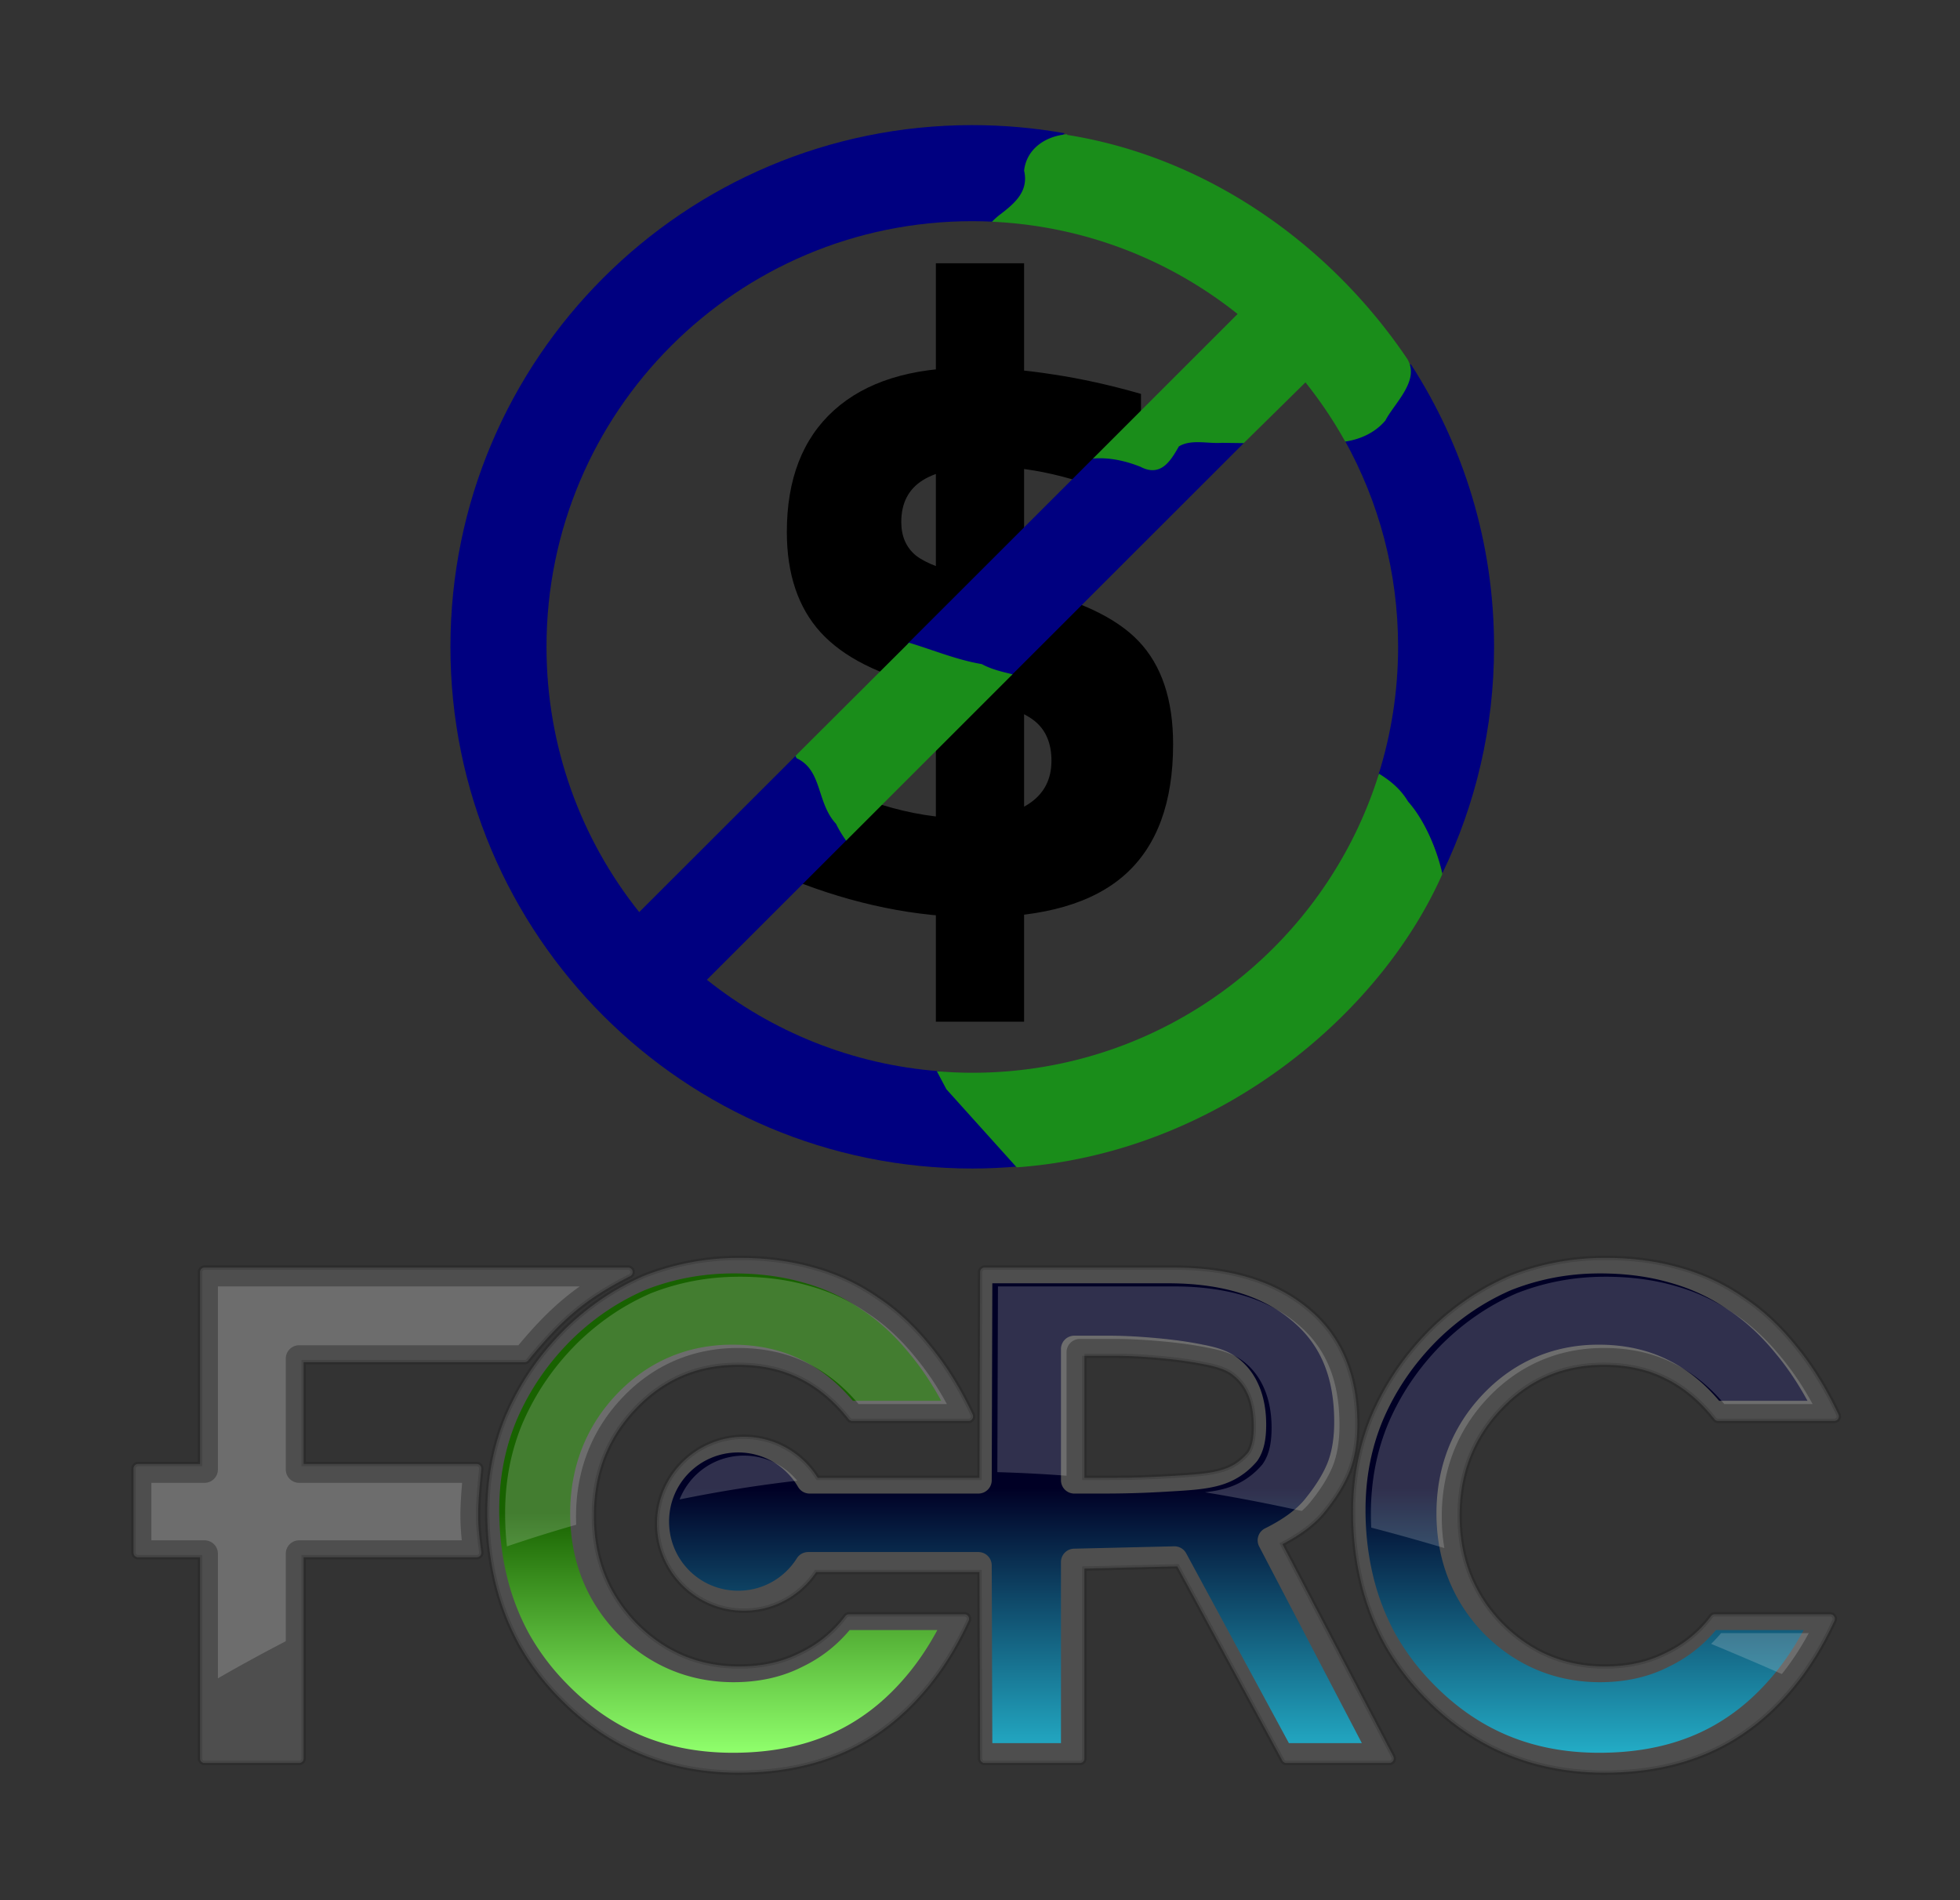
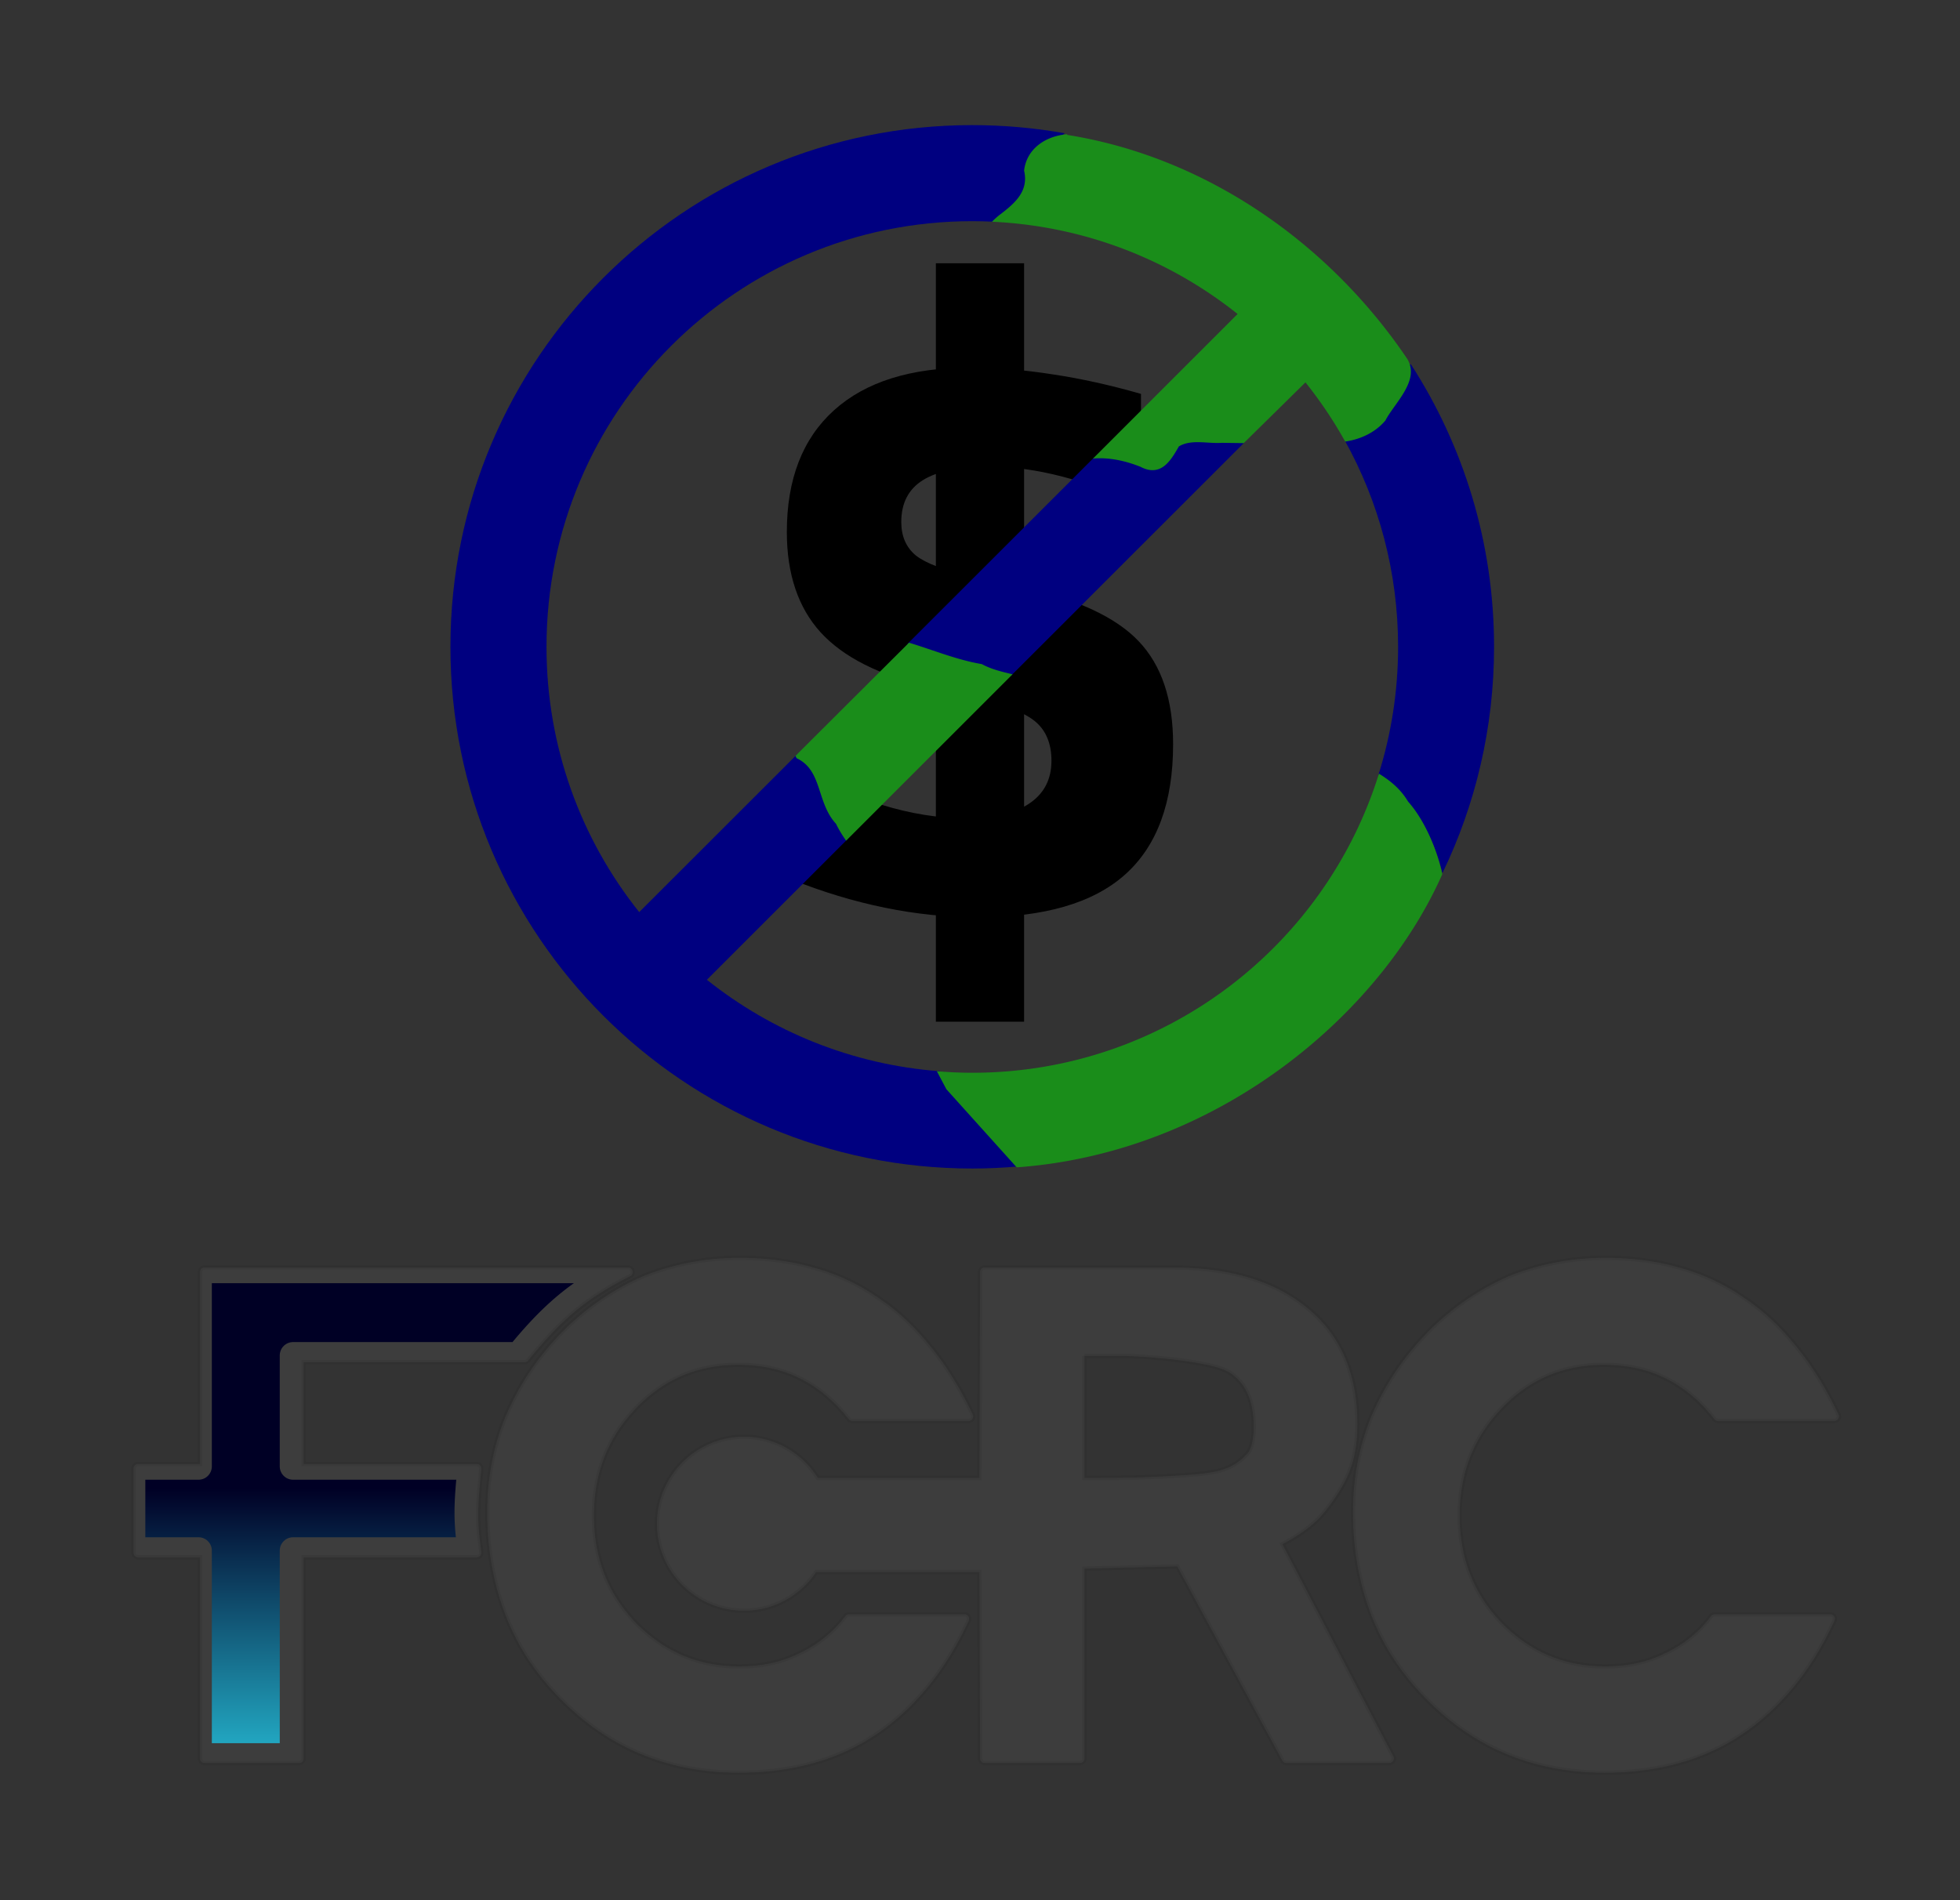
<svg xmlns="http://www.w3.org/2000/svg" xmlns:ns1="http://sodipodi.sourceforge.net/DTD/sodipodi-0.dtd" xmlns:ns2="http://www.inkscape.org/namespaces/inkscape" xmlns:xlink="http://www.w3.org/1999/xlink" id="svg4910" ns1:docname="fcrcglobemoney.svg" viewBox="0 0 523.73 507.81" version="1.1" ns2:version="0.47 r22583">
  <rect x="0" y="0" width="523.73" height="507.81" fill="#333333" stroke="none" />
  <defs id="defs4912">
    <linearGradient id="linearGradient4808" y2="-3555.1" gradientUnits="userSpaceOnUse" x2="-7101.7" y1="-3726.7" x1="-7101.7" ns2:collect="always">
      <stop id="stop4146" style="stop-color:#186200" offset="0" />
      <stop id="stop4148" style="stop-color:#90ff6c" offset="1" />
    </linearGradient>
    <linearGradient id="linearGradient4810" y2="-5614.7" xlink:href="#linearGradient3858" gradientUnits="userSpaceOnUse" x2="-6024.5" gradientTransform="translate(-893.83 2059.7)" y1="-5803.9" x1="-6024.5" ns2:collect="always" />
    <linearGradient id="linearGradient3858">
      <stop id="stop3860" style="stop-color:#000025" offset="0" />
      <stop id="stop3862" style="stop-color:#23acc6" offset="1" />
    </linearGradient>
  </defs>
  <ns1:namedview id="base" bordercolor="#666666" ns2:pageshadow="2" ns2:window-y="0" pagecolor="#ffffff" ns2:window-height="776" ns2:window-maximized="1" ns2:zoom="0.49497475" ns2:window-x="-4" showgrid="false" borderopacity="1.0" ns2:current-layer="layer1" ns2:cx="79.496298" ns2:cy="397.30647" ns2:window-width="1280" ns2:pageopacity="0.0" ns2:document-units="px" />
  <g id="layer1" ns2:label="Layer 1" ns2:groupmode="layer" transform="translate(-78.137 -332.74)">
    <g id="g2865">
      <path id="rect4687" style="fill:#000000" d="m328.21 403.1h23.573v202.7h-23.573v-202.7zm54.808 34.918v29.969c-7.185-3.477-14.195-6.101-21.029-7.872-6.835-1.77-13.289-2.655-19.364-2.655-8.061 0-14.019 1.201-17.875 3.604-3.855 2.403-5.783 6.133-5.783 11.191 0 3.794 1.285 6.765 3.855 8.915 2.628 2.087 7.36 3.888 14.194 5.406l14.37 3.13c14.545 3.161 24.884 7.966 31.017 14.415 6.133 6.449 9.2 15.617 9.2 27.503-0 15.617-4.293 27.25-12.88 34.9-8.528 7.587-21.584 11.38-39.166 11.38-8.295 0-16.619-0.853-24.972-2.561-8.353-1.707-16.706-4.236-25.059-7.587v-30.822c8.353 4.805 16.414 8.441 24.183 10.906 7.827 2.403 15.362 3.604 22.606 3.604 7.36 0 12.997-1.328 16.911-3.983 3.914-2.655 5.87-6.449 5.87-11.381 0-4.426-1.344-7.84-4.03-10.243-2.629-2.402-7.915-4.552-15.859-6.449l-13.055-3.13c-13.085-3.035-22.664-7.872-28.739-14.51-6.017-6.638-9.025-15.585-9.025-26.839-0-14.099 4.206-24.942 12.617-32.529 8.411-7.587 20.503-11.38 36.274-11.381 7.185 0 14.574 0.601 22.168 1.802 7.594 1.138 15.45 2.877 23.57 5.216" />
      <g id="g4695" transform="matrix(.873 0 0 .873 6075.2 -2999.5)">
        <path id="path3835" style="fill:#000080" d="m-6571.9 3855.3c-88.214 0-159.72 71.504-159.72 159.72 0 88.214 71.505 159.72 159.72 159.72 4.846 0 9.639-0.234 14.375-0.656l-0.188-0.219h-0.062l-18.844-21-2-2.187-0.5-0.563-2.75-5.156c-26.837-2.027-51.408-12.171-71.25-28l43.156-43.156c-1.065-1.514-2.043-3.077-2.844-4.75-4.818-5.108-4.529-12.658-8.531-17.438-0.015-0.016-0.016-0.047-0.031-0.062-0.151-0.178-0.336-0.33-0.5-0.5-0.735-0.664-1.583-1.258-2.594-1.75-0.055-0.116-0.106-0.228-0.156-0.344-0.126-0.067-0.244-0.124-0.375-0.188-0.149-0.315-0.257-0.653-0.375-0.969l-48.469 48.437c-17.769-22.274-28.375-50.51-28.375-81.219 0-71.977 58.336-130.31 130.31-130.31 2.12 0 4.217 0.056 6.312 0.156 0.77-0.761 1.598-1.488 2.5-2.156 4.537-3.461 8.736-7.117 7.281-13.469 0.705-6.117 5.759-9.822 11.438-10.781 0.262-0.224 0.53-0.427 0.781-0.656-9.188-1.647-18.652-2.5-28.312-2.5zm134.28 73.25c-0.164 0.055-0.334 0.105-0.5 0.156 1.518 5.852-4.976 11.838-7.5 16.656-3.083 3.684-7.548 5.755-12.281 6.438 10.411 18.72 16.344 40.283 16.344 63.219 0 13.679-2.122 26.863-6.031 39.25 2.033 1.234 3.928 2.622 5.625 4.312 0.121 0.121 0.256 0.22 0.375 0.344 0.097 0.093 0.186 0.186 0.281 0.281 1.179 1.184 2.236 2.509 3.156 4.062 4.768 5.296 8.45 13.81 10.156 21.062 10.119-20.97 15.812-44.466 15.812-69.312 0-31.877-9.347-61.552-25.438-86.469zm-65.25 23.594c-0.355-0.001-0.712 0.012-1.062 0.031-1.685 0.09-3.317 0.443-4.812 1.344-2.488 4.312-5.424 9.36-11.375 6.312-4.706-1.897-9.646-3.026-14.625-2.656l-57 56.969c7.605 2.249 15.036 5.448 22.938 6.781 2.73 1.472 5.726 2.251 8.75 2.969l71.438-71.406c-2.262-0.035-4.519-0.058-6.781-0.094-2.427 0.173-4.985-0.245-7.469-0.25z" />
        <path id="path4672" style="fill:#1a8d1a" d="m-6542.9 3858.1c-3.169 0.26-6.267 1.322-8.656 3.188s-4.079 4.526-4.469 7.906a0.191 0.191 0 0 0 0 0.031 0.191 0.191 0 0 0 0 0.031c0.717 3.129 0.037 5.573-1.375 7.688-1.413 2.115-3.579 3.897-5.844 5.625-0.964 0.714-1.812 1.496-2.625 2.312 28.37 1.295 54.38 11.646 75.188 28.25l-44.25 44.25c4.989-0.41 9.96 0.692 14.688 2.594 0.013 0.01 0.018 0.025 0.031 0.031 3.006 1.525 5.332 1.034 7.156-0.406 1.822-1.438 3.168-3.791 4.406-5.938 1.94-1.154 4.121-1.331 6.375-1.281 2.268 0.051 4.598 0.348 6.844 0.188 2.21 0.035 4.417 0.06 6.625 0.094l18.9-18.6c4.529 5.68 8.611 11.729 12.156 18.125 4.75-0.701 9.239-2.791 12.344-6.5a0.191 0.191 0 0 0 0 -0.031c1.387-2.647 4.033-5.681 5.844-8.875 0.905-1.597 1.616-3.243 1.844-4.906s-0.041-3.347-1.031-5c-24.147-35.785-61.954-61.875-104.03-68.562a0.191 0.191 0 0 0 -0.031 0z" />
        <path id="path4677" style="fill:#1a8d1a" d="m-6591.3 4013.8l-34.7 34.6c0.071 0.169 0.139 0.331 0.219 0.5a0.54 0.54 0 0 0 0.25 0.281c3.867 1.882 5.351 5.178 6.625 8.938 1.256 3.708 2.286 7.804 5.281 11.062 0.042 0.046 0.051 0.111 0.094 0.156 0.863 1.772 1.899 3.442 3.031 5.031l50.938-50.938c-3.244-0.765-6.466-1.528-9.312-3.062a0.54 0.54 0 0 0 -0.156 -0.063c-7.612-1.284-14.843-4.322-22.281-6.562zm143.88 40.062c-16.505 53.048-65.987 91.562-124.47 91.562-3.647 0-7.272-0.175-10.844-0.469l2.844 5.375a0.54 0.54 0 0 0 0.062 0.125l21.375 23.75a0.54 0.54 0 0 0 0.438 0.156c60.966-4.505 110.72-46.374 129.91-89.562a0.54 0.54 0 0 0 0.031 -0.344c-1.625-7.465-5.393-16.417-10.406-22.031-0.02-0.033-0.043-0.06-0.063-0.094-2.288-3.815-5.44-6.358-8.875-8.469z" />
      </g>
      <g id="g4773" transform="matrix(.69 0 0 .69 4522.1 -2040.7)">
-         <path id="path4712" style="opacity:.088;stroke:#000000;stroke-width:1.71;fill:#ffffff" d="m-6154.2 3927c-12.891 0-25.24 2.326-37.002 6.978a1.756 1.756 0 0 0 -0.051 0.034c-11.327 4.917-21.569 11.86-30.683 20.799a1.756 1.756 0 0 0 0 0.017c-9.635 9.635-17.106 20.52-22.37 32.626a1.756 1.756 0 0 0 -0.017 0c-5.012 11.783-7.502 24.5-7.502 38.084 0 9.185 1.009 18.09 3.025 26.679 2.019 8.603 5.128 16.771 9.344 24.499a1.756 1.756 0 0 0 0 0.017c4.3 7.636 9.555 14.568 15.696 20.799 0.01 0.01-0.01 0.014 0 0.017l0.017-0.017c18.671 19.192 41.887 28.875 69.291 28.875 20.806 0 38.649-4.955 53.375-14.919 7.228-4.848 13.855-10.969 19.904-18.332 6.057-7.374 11.309-15.92 15.764-25.614a1.756 1.756 0 0 0 -1.588 -2.484h-44.758a1.756 1.756 0 0 0 -1.402 0.693c-4.753 6.254-10.638 11.027-17.724 14.362a1.756 1.756 0 0 0 -0.051 0.017c-6.715 3.399-14.438 5.12-23.266 5.12-15.699 0-28.948-5.59-40.128-16.93l-0.017-0.017c-10.824-11.336-16.186-25.039-16.186-41.463 0-16.433 5.368-30.14 16.203-41.48 10.835-11.339 23.897-16.93 39.604-16.93 9.089 0 17.041 1.754 23.925 5.238a1.756 1.756 0 0 0 0.017 0c6.981 3.407 13.28 8.655 18.924 15.815a1.756 1.756 0 0 0 1.385 0.676h45.028a1.756 1.756 0 0 0 1.588 -2.501c-4.794-10.199-10.332-19.117-16.643-26.747-0.01-0.01-0.012-0.01-0.017-0.017-6.21-7.693-12.982-13.924-20.292-18.687-0.013-0.01-0.02-0.025-0.034-0.033-7.392-5.097-15.526-8.893-24.398-11.354h-0.017c-8.802-2.551-18.457-3.819-28.943-3.819zm335.27 0c-12.891 0-25.224 2.326-36.986 6.978a1.756 1.756 0 0 0 -0.051 0.034c-11.326 4.917-21.584 11.859-30.7 20.799a1.756 1.756 0 0 0 0 0.017c-9.635 9.635-17.106 20.52-22.37 32.626a1.756 1.756 0 0 0 -0.017 0c-5.012 11.783-7.502 24.5-7.502 38.084 0 9.185 1.008 18.09 3.024 26.679 2.019 8.605 5.146 16.773 9.36 24.499a1.756 1.756 0 0 0 0 0.017c4.3 7.634 9.537 14.567 15.68 20.799 0.01 0.01-0.01 0.014 0 0.017l0.017-0.017c18.671 19.192 41.887 28.875 69.291 28.875 20.806 0 38.649-4.955 53.375-14.919 7.227-4.848 13.871-10.968 19.92-18.332 6.057-7.374 11.309-15.92 15.764-25.614a1.756 1.756 0 0 0 -1.588 -2.484h-44.775a1.756 1.756 0 0 0 -1.402 0.693c-4.754 6.255-10.622 11.028-17.707 14.362a1.756 1.756 0 0 0 -0.051 0.017c-6.713 3.398-14.454 5.12-23.283 5.12-15.699 0-28.948-5.59-40.128-16.93l-0.017-0.017c-10.824-11.336-16.186-25.039-16.186-41.463 0-16.433 5.368-30.14 16.203-41.48 10.834-11.338 23.914-16.93 39.621-16.93 9.089 0 17.023 1.754 23.908 5.238a1.756 1.756 0 0 0 0.017 0c6.981 3.408 13.298 8.656 18.94 15.815a1.756 1.756 0 0 0 1.385 0.676h45.028a1.756 1.756 0 0 0 1.588 -2.501c-4.795-10.2-10.35-19.118-16.66-26.747-0.01-0.01-0.012-0.01-0.017-0.017-6.209-7.692-12.964-13.924-20.275-18.687-0.013-0.01-0.021-0.025-0.034-0.033-7.393-5.098-15.544-8.893-24.415-11.354h-0.017c-8.802-2.551-18.457-3.819-28.943-3.819zm-542.38 3.751a1.756 1.756 0 0 0 -1.757 1.757v74.326h-23.992a1.756 1.756 0 0 0 -1.757 1.757v32.609a1.756 1.756 0 0 0 1.757 1.757h23.992v77.942a1.756 1.756 0 0 0 1.757 1.757h36.614a1.756 1.756 0 0 0 1.757 -1.757v-77.942h67.06a1.756 1.756 0 0 0 1.74 -1.994c-1.616-12.084-1.615-15.768 0-32.204a1.756 1.756 0 0 0 -1.74 -1.926h-67.06v-39.435h85.579a1.756 1.756 0 0 0 1.352 -0.642c13.356-16.336 22.509-24.02 39.52-32.677a1.756 1.756 0 0 0 -0.794 -3.329h-164.03zm302.1 0a1.756 1.756 0 0 0 -1.757 1.757l-0.253 79.699h-62.634c-5.949-9.533-16.504-15.916-28.554-15.916-18.581 0-33.691 15.11-33.691 33.691s15.111 33.674 33.691 33.674c11.654 0 21.902-5.957 27.946-14.97h63.242l0.253 72.214a1.756 1.756 0 0 0 1.757 1.757h36.884a1.756 1.756 0 0 0 1.757 -1.757v-73.549l35.972-0.862 40.686 75.238a1.756 1.756 0 0 0 1.538 0.929h39.858a1.756 1.756 0 0 0 1.554 -2.568l-42.95-82.199c7.184-3.746 12.753-7.922 16.49-12.672 0.01-0.01 0.012-0.011 0.017-0.017 4.389-5.445 7.583-10.674 9.563-15.713a1.756 1.756 0 0 0 0 -0.017c1.994-5.166 2.974-11.201 2.974-18.096 0-19.089-6.314-34.106-18.873-44.538-0.01 0 0.01-0.015 0-0.017-0.01-0.01-0.013 0.01-0.017 0-12.806-10.755-30.332-16.068-52.344-16.068h-28.605-44.504zm38.641 34.181h11.946c5.018 0 10.851 0.295 17.454 0.895 6.593 0.6 12.334 1.416 17.251 2.433a1.756 1.756 0 0 0 0.034 0c4.868 0.923 8.302 2.216 10.171 3.582a1.756 1.756 0 0 0 0.017 0.017c5.785 4.121 8.701 10.746 8.701 20.562 0 4.651-0.816 7.948-2.112 9.918-3.295 3.815-6.579 5.777-10.982 6.995-4.433 1.227-10.025 1.622-17.471 2.061-12.54 0.77-19.824 0.811-28.875 0.811h-6.133v-47.275z" />
        <path id="path4714" style="opacity:.06;stroke:#000000;stroke-width:1.71;fill:#e6e6e6" d="m-6154.2 3927c-12.891 0-25.24 2.326-37.002 6.978a1.756 1.756 0 0 0 -0.051 0.034c-11.327 4.917-21.569 11.86-30.683 20.799a1.756 1.756 0 0 0 0 0.017c-9.635 9.635-17.106 20.52-22.37 32.626a1.756 1.756 0 0 0 -0.017 0c-5.012 11.783-7.502 24.5-7.502 38.084 0 9.185 1.009 18.09 3.025 26.679 2.019 8.603 5.128 16.771 9.344 24.499a1.756 1.756 0 0 0 0 0.017c4.3 7.636 9.555 14.568 15.696 20.799 0.01 0.01-0.01 0.014 0 0.017l0.017-0.017c18.671 19.192 41.887 28.875 69.291 28.875 20.806 0 38.649-4.955 53.375-14.919 7.228-4.848 13.855-10.969 19.904-18.332 6.057-7.374 11.309-15.92 15.764-25.614a1.756 1.756 0 0 0 -1.588 -2.484h-44.758a1.756 1.756 0 0 0 -1.402 0.693c-4.753 6.254-10.638 11.027-17.724 14.362a1.756 1.756 0 0 0 -0.051 0.017c-6.715 3.399-14.438 5.12-23.266 5.12-15.699 0-28.948-5.59-40.128-16.93l-0.017-0.017c-10.824-11.336-16.186-25.039-16.186-41.463 0-16.433 5.368-30.14 16.203-41.48 10.835-11.339 23.897-16.93 39.604-16.93 9.089 0 17.041 1.754 23.925 5.238a1.756 1.756 0 0 0 0.017 0c6.981 3.407 13.28 8.655 18.924 15.815a1.756 1.756 0 0 0 1.385 0.676h45.028a1.756 1.756 0 0 0 1.588 -2.501c-4.794-10.199-10.332-19.117-16.643-26.747-0.01-0.01-0.012-0.01-0.017-0.017-6.21-7.693-12.982-13.924-20.292-18.687-0.013-0.01-0.02-0.025-0.034-0.033-7.392-5.097-15.526-8.893-24.398-11.354h-0.017c-8.802-2.551-18.457-3.819-28.943-3.819zm335.27 0c-12.891 0-25.224 2.326-36.986 6.978a1.756 1.756 0 0 0 -0.051 0.034c-11.326 4.917-21.584 11.859-30.7 20.799a1.756 1.756 0 0 0 0 0.017c-9.635 9.635-17.106 20.52-22.37 32.626a1.756 1.756 0 0 0 -0.017 0c-5.012 11.783-7.502 24.5-7.502 38.084 0 9.185 1.008 18.09 3.024 26.679 2.019 8.605 5.146 16.773 9.36 24.499a1.756 1.756 0 0 0 0 0.017c4.3 7.634 9.537 14.567 15.68 20.799 0.01 0.01-0.01 0.014 0 0.017l0.017-0.017c18.671 19.192 41.887 28.875 69.291 28.875 20.806 0 38.649-4.955 53.375-14.919 7.227-4.848 13.871-10.968 19.92-18.332 6.057-7.374 11.309-15.92 15.764-25.614a1.756 1.756 0 0 0 -1.588 -2.484h-44.775a1.756 1.756 0 0 0 -1.402 0.693c-4.754 6.255-10.622 11.028-17.707 14.362a1.756 1.756 0 0 0 -0.051 0.017c-6.713 3.398-14.454 5.12-23.283 5.12-15.699 0-28.948-5.59-40.128-16.93l-0.017-0.017c-10.824-11.336-16.186-25.039-16.186-41.463 0-16.433 5.368-30.14 16.203-41.48 10.834-11.338 23.914-16.93 39.621-16.93 9.089 0 17.023 1.754 23.908 5.238a1.756 1.756 0 0 0 0.017 0c6.981 3.408 13.298 8.656 18.94 15.815a1.756 1.756 0 0 0 1.385 0.676h45.028a1.756 1.756 0 0 0 1.588 -2.501c-4.795-10.2-10.35-19.118-16.66-26.747-0.01-0.01-0.012-0.01-0.017-0.017-6.209-7.692-12.964-13.924-20.275-18.687-0.013-0.01-0.021-0.025-0.034-0.033-7.393-5.098-15.544-8.893-24.415-11.354h-0.017c-8.802-2.551-18.457-3.819-28.943-3.819zm-542.38 3.751a1.756 1.756 0 0 0 -1.757 1.757v74.326h-23.992a1.756 1.756 0 0 0 -1.757 1.757v32.609a1.756 1.756 0 0 0 1.757 1.757h23.992v77.942a1.756 1.756 0 0 0 1.757 1.757h36.614a1.756 1.756 0 0 0 1.757 -1.757v-77.942h67.06a1.756 1.756 0 0 0 1.74 -1.994c-1.616-12.084-1.615-15.768 0-32.204a1.756 1.756 0 0 0 -1.74 -1.926h-67.06v-39.435h85.579a1.756 1.756 0 0 0 1.352 -0.642c13.356-16.336 22.509-24.02 39.52-32.677a1.756 1.756 0 0 0 -0.794 -3.329h-164.03zm302.1 0a1.756 1.756 0 0 0 -1.757 1.757l-0.253 79.699h-62.634c-5.949-9.533-16.504-15.916-28.554-15.916-18.581 0-33.691 15.11-33.691 33.691s15.111 33.674 33.691 33.674c11.654 0 21.902-5.957 27.946-14.97h63.242l0.253 72.214a1.756 1.756 0 0 0 1.757 1.757h36.884a1.756 1.756 0 0 0 1.757 -1.757v-73.549l35.972-0.862 40.686 75.238a1.756 1.756 0 0 0 1.538 0.929h39.858a1.756 1.756 0 0 0 1.554 -2.568l-42.95-82.199c7.184-3.746 12.753-7.922 16.49-12.672 0.01-0.01 0.012-0.011 0.017-0.017 4.389-5.445 7.583-10.674 9.563-15.713a1.756 1.756 0 0 0 0 -0.017c1.994-5.166 2.974-11.201 2.974-18.096 0-19.089-6.314-34.106-18.873-44.538-0.01 0 0.01-0.015 0-0.017-0.01-0.01-0.013 0.01-0.017 0-12.806-10.755-30.332-16.068-52.344-16.068h-28.605-44.504zm38.641 34.181h11.946c5.018 0 10.851 0.295 17.454 0.895 6.593 0.6 12.334 1.416 17.251 2.433a1.756 1.756 0 0 0 0.034 0c4.868 0.923 8.302 2.216 10.171 3.582a1.756 1.756 0 0 0 0.017 0.017c5.785 4.121 8.701 10.746 8.701 20.562 0 4.651-0.816 7.948-2.112 9.918-3.295 3.815-6.579 5.777-10.982 6.995-4.433 1.227-10.025 1.622-17.471 2.061-12.54 0.77-19.824 0.811-28.875 0.811h-6.133v-47.275z" />
        <g id="g4717" transform="matrix(.541 0 0 .541 -2319.6 6042)">
-           <path id="path4719" style="fill:url(#linearGradient4808)" d="m-7092.1-3898.3c-22.238 0-43.337 3.979-63.549 11.947-19.452 8.461-36.987 20.345-52.763 35.818-16.699 16.714-29.502 35.413-38.579 56.265-0.01 0.02-0.016 0.041-0.025 0.062 0 0 0 0.01-0.01 0.012-8.553 20.136-12.849 41.818-12.849 65.346 0 16.054 1.761 31.498 5.257 46.394 3.477 14.815 8.823 28.82 16.074 42.113 7.396 13.108 16.342 24.982 26.891 35.682a9.554 9.554 0 0 1 0.049 0.049c32.35 33.262 71.31 49.513 119.02 49.513 36.458 0 66.666-8.556 91.564-25.402a9.554 9.554 0 0 1 0.037 -0.019c12.243-8.212 23.59-18.638 34.069-31.394 7.565-9.21 14.452-19.558 20.658-31.048h-62.795c-9.411 11.257-20.909 20.176-34.236 26.489l0.01 0.01c-0.081 0.041-0.166 0.077-0.247 0.117-14.348 7.209-30.682 10.718-48.574 10.718-32.133 0-60.596-12.025-83.385-35.157a9.554 9.554 0 0 1 -0.099 -0.105c-22.167-23.198-33.513-52.35-33.513-85.566-0-33.216 11.346-62.367 33.513-85.566 22.172-23.204 50.394-35.262 82.526-35.262 18.416 0 35.195 3.603 49.896 11.015 0.041 0.021 0.083 0.041 0.123 0.062 13.511 6.619 25.627 16.459 36.312 29.127h63.246c-6.742-12.38-14.149-23.434-22.208-33.174a9.554 9.554 0 0 1 -0.08 -0.093c-10.784-13.366-22.329-23.974-34.625-31.975a9.554 9.554 0 0 1 -0.222 -0.142c-12.519-8.644-26.256-15.041-41.39-19.237a9.554 9.554 0 0 1 -0.111 -0.031c-14.974-4.342-31.61-6.567-49.983-6.567z" />
-           <path id="path4721" style="fill:url(#linearGradient4810)" d="m-6472-3898.3c-22.238 0-43.337 3.979-63.549 11.947-19.452 8.461-36.987 20.345-52.763 35.818-16.699 16.714-29.502 35.413-38.579 56.265-0.01 0.02-0.016 0.041-0.025 0.062 0 0 0 0.01-0.01 0.012-8.553 20.136-12.849 41.818-12.849 65.346 0 16.054 1.761 31.498 5.257 46.394 3.477 14.815 8.823 28.82 16.074 42.113 7.396 13.108 16.342 24.982 26.891 35.682a9.554 9.554 0 0 1 0.049 0.049c32.35 33.262 71.31 49.513 119.02 49.513 36.458 0 66.666-8.556 91.564-25.402a9.554 9.554 0 0 1 0.037 -0.019c12.243-8.212 23.59-18.638 34.069-31.394 7.565-9.21 14.452-19.558 20.658-31.048h-62.795c-9.411 11.257-20.909 20.176-34.236 26.489l0.01 0.01c-0.081 0.041-0.166 0.077-0.247 0.117-14.348 7.209-30.682 10.718-48.574 10.718-32.133 0-60.596-12.025-83.385-35.157a9.554 9.554 0 0 1 -0.099 -0.105c-22.167-23.198-33.513-52.35-33.513-85.566-0-33.216 11.346-62.367 33.513-85.566 22.172-23.204 50.394-35.262 82.526-35.262 18.416 0 35.195 3.603 49.896 11.015 0.041 0.021 0.082 0.041 0.123 0.062 13.511 6.619 25.627 16.459 36.312 29.127h63.246c-6.742-12.38-14.149-23.434-22.208-33.174a9.554 9.554 0 0 1 -0.08 -0.093c-10.784-13.366-22.329-23.974-34.625-31.975a9.554 9.554 0 0 1 -0.222 -0.142c-12.52-8.644-26.256-15.041-41.39-19.237a9.554 9.554 0 0 1 -0.111 -0.031c-14.974-4.342-31.61-6.567-49.983-6.567z" />
          <path id="path4723" style="fill:url(#linearGradient4810)" d="m-7465.6-3891.3v131.16a9.554 9.554 0 0 1 -9.55 9.55h-38.066v41.204h38.066a9.554 9.554 0 0 1 9.55 9.55v137.86h48.624v-137.86a9.554 9.554 0 0 1 9.551 -9.55h116.52c-1.383-13.338-1.315-23.128 0.266-41.204h-116.79a9.554 9.554 0 0 1 -9.551 -9.55v-79.45a9.554 9.554 0 0 1 9.551 -9.55h157.05c15.128-18.145 28.346-31.079 43.935-42.156h-259.16z" />
-           <path id="path4725" style="fill:url(#linearGradient4810)" d="m-6906.9-3891.3l-0.438 141.09a9.554 9.554 0 0 1 -9.562 9.531h-120.81a9.554 9.554 0 0 1 -8.25 -4.75c-8.568-14.747-24.483-24.688-42.844-24.688-27.447 0-49.5 22.052-49.5 49.5s22.052 49.5 49.5 49.5c17.755 0 33.214-9.27 41.969-23.219a9.554 9.554 0 0 1 8.094 -4.469h121.84a9.554 9.554 0 0 1 9.562 9.5l0.438 127.31h49.125v-129.66a9.554 9.554 0 0 1 9.344 -9.563l71.688-1.687a9.554 9.554 0 0 1 8.625 5.031l73.5 135.88h52.219l-73.5-140.8a9.554 9.554 0 0 1 4.219 -12.969c13.655-6.752 23.22-14.104 29.031-21.5a9.554 9.554 0 0 1 0.063 -0.094c7.508-9.31 12.73-17.941 15.781-25.688 2.983-7.73 4.625-17.332 4.625-28.875 0-32.55-10.052-55.75-30.313-72.562a9.554 9.554 0 0 1 -0.031 -0.031c-20.872-17.538-49.951-26.719-88.625-26.719h-52.875-72.812zm58.688 37.594h25.375c9.794 0 20.906 0.583 33.406 1.719 12.494 1.136 23.541 2.693 33.219 4.688 0.05 0.01 0.106 0.021 0.156 0.031 9.861 1.881 17.594 4.306 23.719 8.75 0.015 0.012 0.046 0.02 0.063 0.031 0.01 0.01 0.021 0.023 0.031 0.031 14.363 10.285 21.375 27.625 21.375 48.375 0 10.155-1.465 18.759-6.188 25.719a9.554 9.554 0 0 1 -0.656 0.844c-7.554 8.804-16.621 14.26-26.75 17.062-10.123 2.801-21.151 3.435-34.969 4.25h-0.031c-23.454 1.44-37.384 1.532-54.156 1.531h-14.594a9.554 9.554 0 0 1 -9.562 -9.562v-93.906a9.554 9.554 0 0 1 9.562 -9.563z" />
        </g>
-         <path id="path4727" style="opacity:.212;fill:#e6e6e6" d="m-6154.2 3934.3c-12.024 0-23.438 2.146-34.367 6.454-10.517 4.575-19.991 11.014-28.52 19.38-9.028 9.037-15.942 19.138-20.85 30.413-0.01 0.011-0.012 0.023-0.017 0.033h-0.017c-4.625 10.887-6.944 22.609-6.944 35.33 0 4.357 0.232 8.646 0.71 12.841 8.973-3.048 17.913-5.845 26.814-8.38-0.043-1.045-0.068-2.099-0.068-3.16-0-17.959 6.127-33.719 18.113-46.261 11.988-12.546 27.249-19.059 44.622-19.059 9.957 0 19.034 1.94 26.983 5.947 0.022 0.011 0.046 0.023 0.068 0.033 7.305 3.578 13.856 8.898 19.633 15.747h34.198c-3.645-6.693-7.655-12.661-12.013-17.927a5.166 5.166 0 0 1 -0.034 -0.051c-5.831-7.227-12.072-12.976-18.721-17.302a5.166 5.166 0 0 1 -0.135 -0.068c-6.769-4.673-14.188-8.139-22.37-10.408a5.166 5.166 0 0 1 -0.068 -0.017c-8.096-2.348-17.083-3.548-27.017-3.548zm335.27 0c-12.024 0-23.422 2.146-34.35 6.454-10.517 4.575-20.008 11.014-28.538 19.38-9.028 9.037-15.942 19.138-20.85 30.413-0.01 0.011-0.012 0.023-0.017 0.033-4.625 10.887-6.944 22.609-6.944 35.33 0 1.873 0.046 3.733 0.135 5.576 9.461 2.457 18.889 5.103 28.301 7.907-0.663-3.933-0.997-7.997-0.997-12.182-0-17.959 6.144-33.719 18.13-46.261 11.988-12.546 27.249-19.059 44.623-19.059 9.957 0 19.017 1.94 26.966 5.947 0.022 0.011 0.045 0.023 0.068 0.033 7.305 3.578 13.856 8.898 19.633 15.747h34.198c-3.645-6.693-7.639-12.661-11.996-17.927a5.166 5.166 0 0 1 -0.051 -0.051c-5.831-7.227-12.072-12.976-18.721-17.302a5.166 5.166 0 0 1 -0.118 -0.068c-6.769-4.673-14.205-8.139-22.387-10.408a5.166 5.166 0 0 1 -0.051 -0.017c-8.096-2.348-17.1-3.548-27.034-3.548zm-537.21 3.751v70.913a5.166 5.166 0 0 1 -5.17 5.17h-20.579v22.269h20.579a5.166 5.166 0 0 1 5.17 5.17v48.272c8.8-5.056 17.565-9.835 26.29-14.362v-33.91a5.166 5.166 0 0 1 5.153 -5.17h63.005c-0.748-7.212-0.72-12.496 0.135-22.269h-63.141a5.166 5.166 0 0 1 -5.153 -5.17v-42.95a5.166 5.166 0 0 1 5.153 -5.17h84.92c8.179-9.81 15.327-16.804 23.756-22.793h-140.12zm302.08 0l-0.237 71.944c8.962 0.252 17.894 0.719 26.797 1.385v-47.833a5.166 5.166 0 0 1 5.17 -5.153h13.703c5.295 0 11.303 0.315 18.062 0.929 6.755 0.614 12.728 1.439 17.961 2.518 0.027 0.01 0.057 0.011 0.084 0.017 5.331 1.017 9.513 2.328 12.824 4.731 0.012 0.01 0.022 0.025 0.033 0.034 0.01 0.01 0.011-0.01 0.017 0 7.766 5.561 11.557 14.953 11.557 26.172 0 5.491-0.792 10.125-3.345 13.888a5.166 5.166 0 0 1 -0.355 0.473c-4.084 4.76-8.986 7.71-14.463 9.225-2.425 0.671-4.951 1.097-7.654 1.419 12.556 2.052 25.053 4.479 37.509 7.231 1.383-1.236 2.566-2.484 3.548-3.734a5.166 5.166 0 0 1 0.034 -0.051c4.059-5.034 6.866-9.684 8.516-13.872 1.613-4.179 2.501-9.371 2.501-15.612 0-17.599-5.418-30.159-16.372-39.25a5.166 5.166 0 0 1 -0.017 -0.017c-11.285-9.482-27.007-14.446-47.917-14.446h-28.605-39.351zm-98.352 65.54c-11.381 0-21.035 7.018-24.922 16.981 15.285-3.124 30.462-5.524 45.552-7.265-4.9-5.936-12.294-9.715-20.63-9.715zm378.39 68.767c-1.22 1.46-2.504 2.844-3.852 4.157 9.144 3.788 18.274 7.68 27.388 11.675 3.792-4.741 7.262-10.008 10.408-15.832h-33.944z" />
      </g>
    </g>
  </g>
</svg>